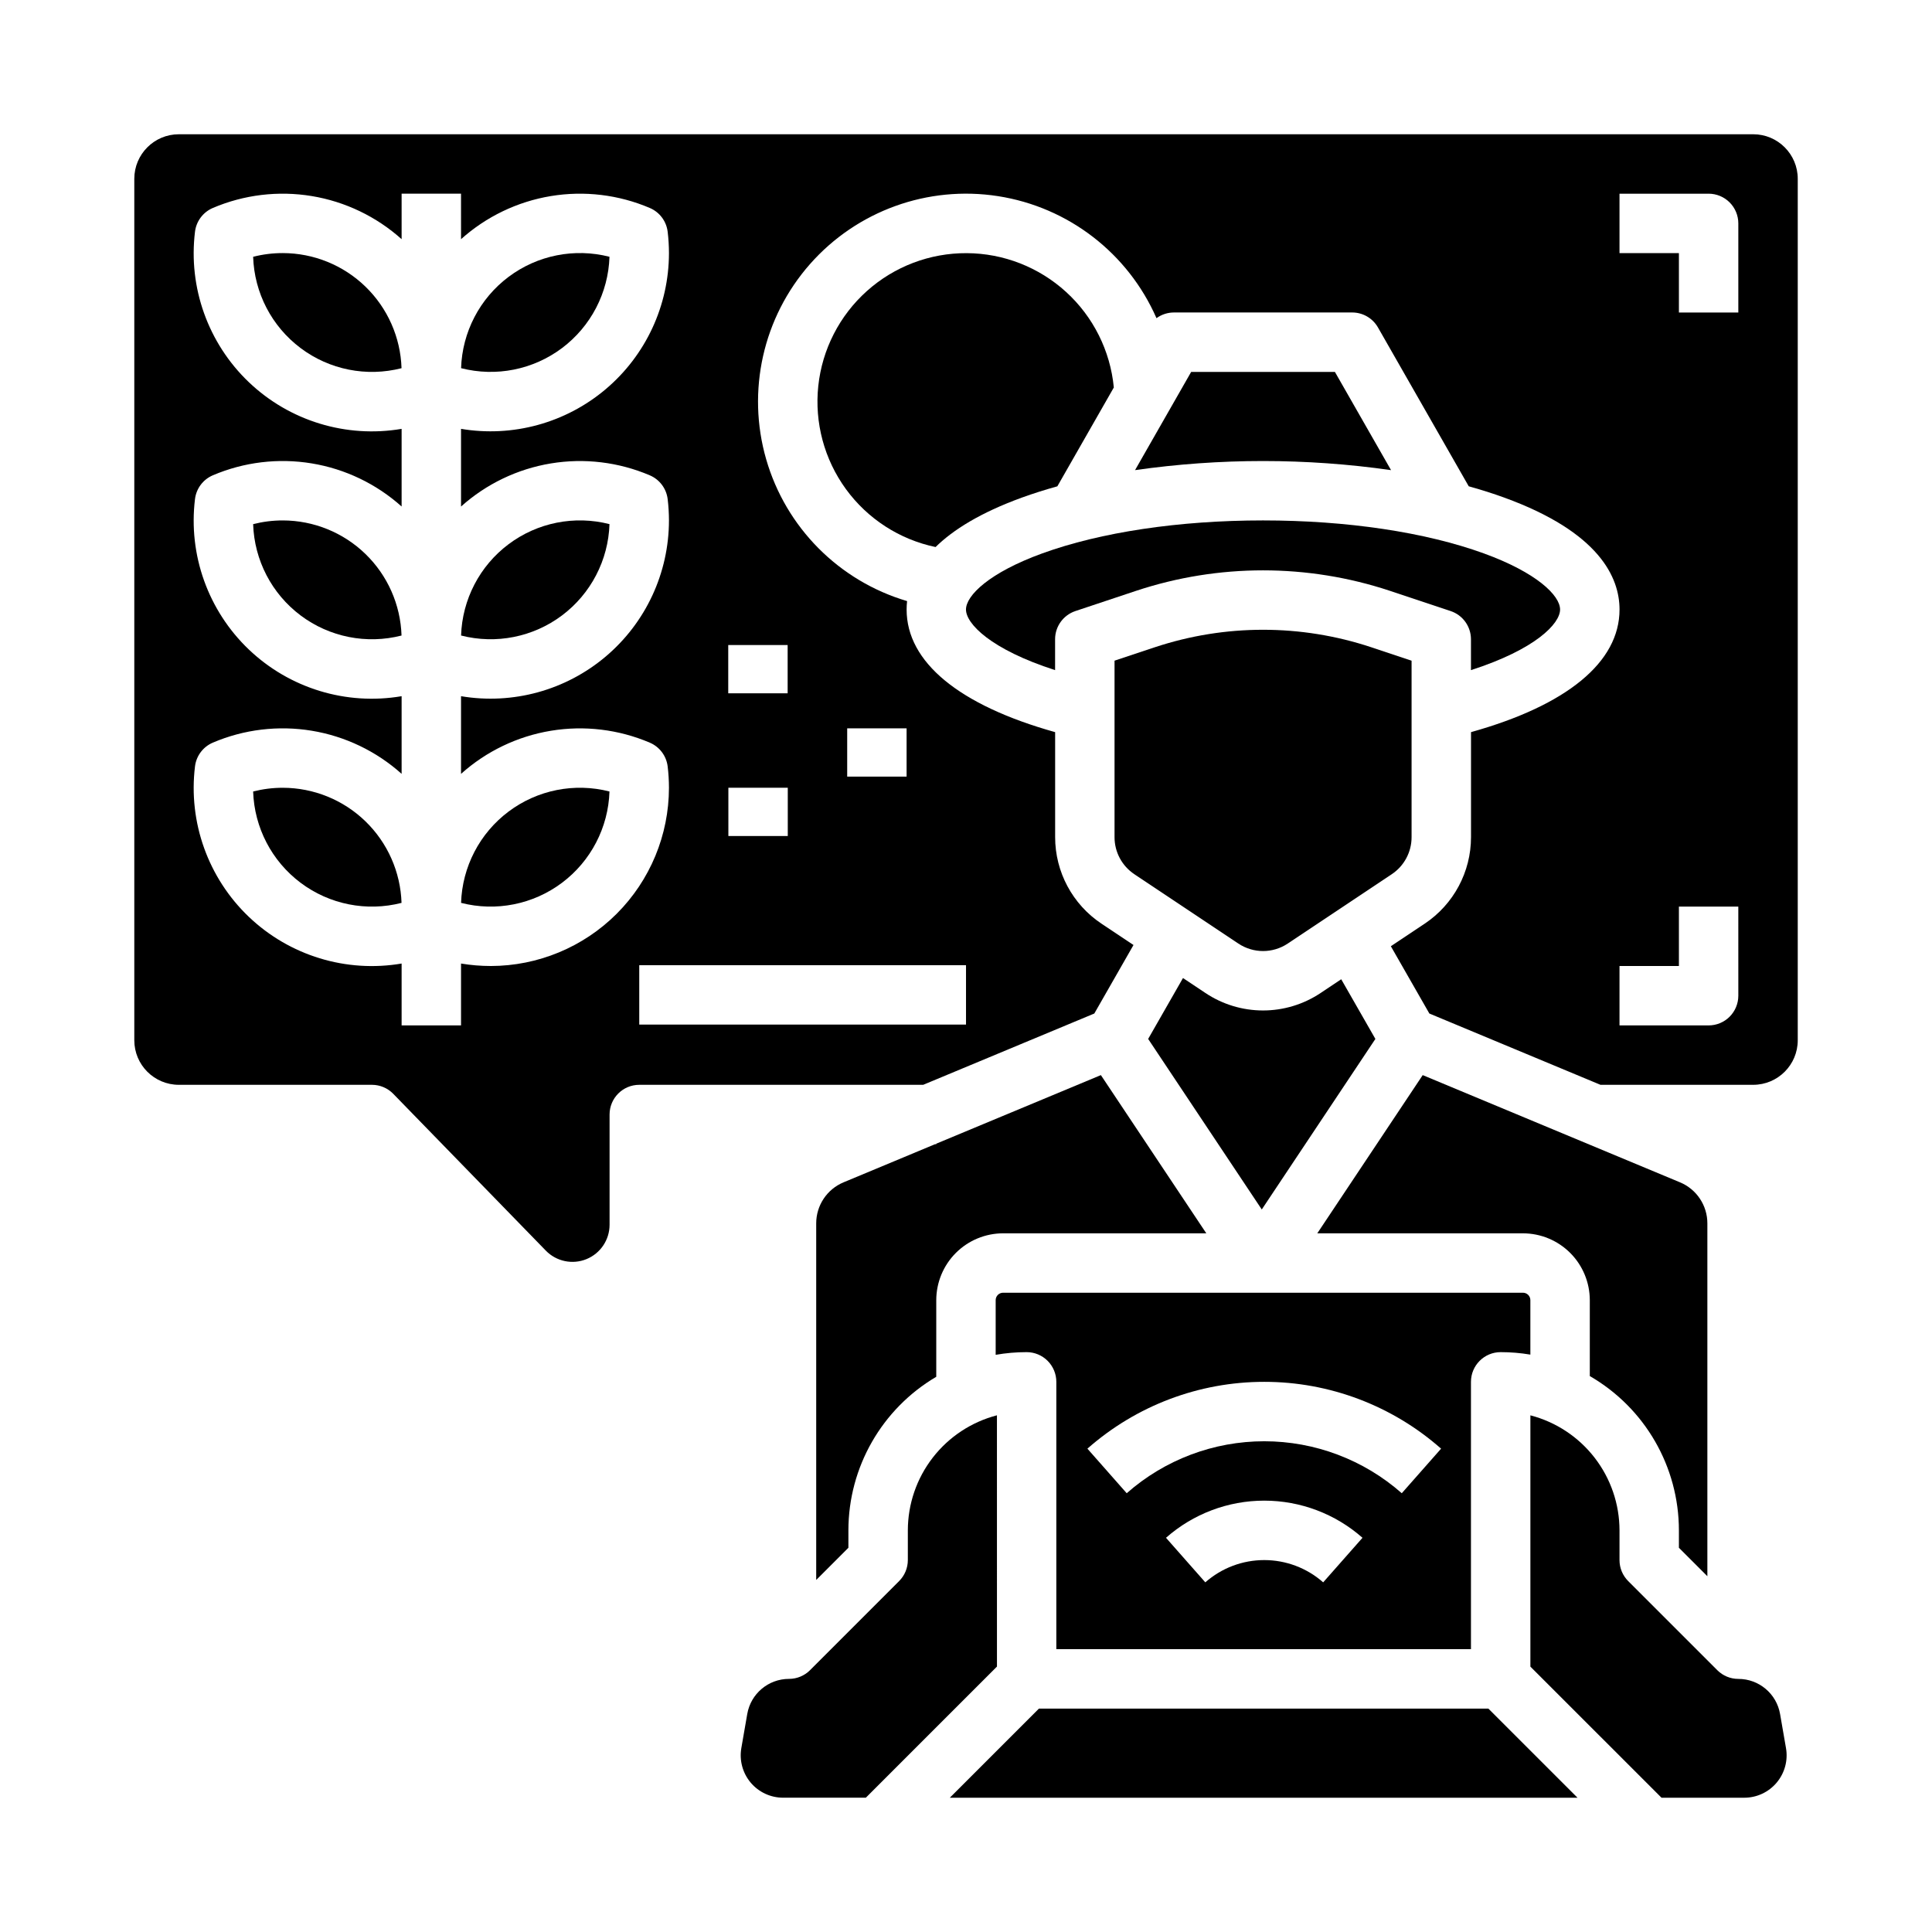
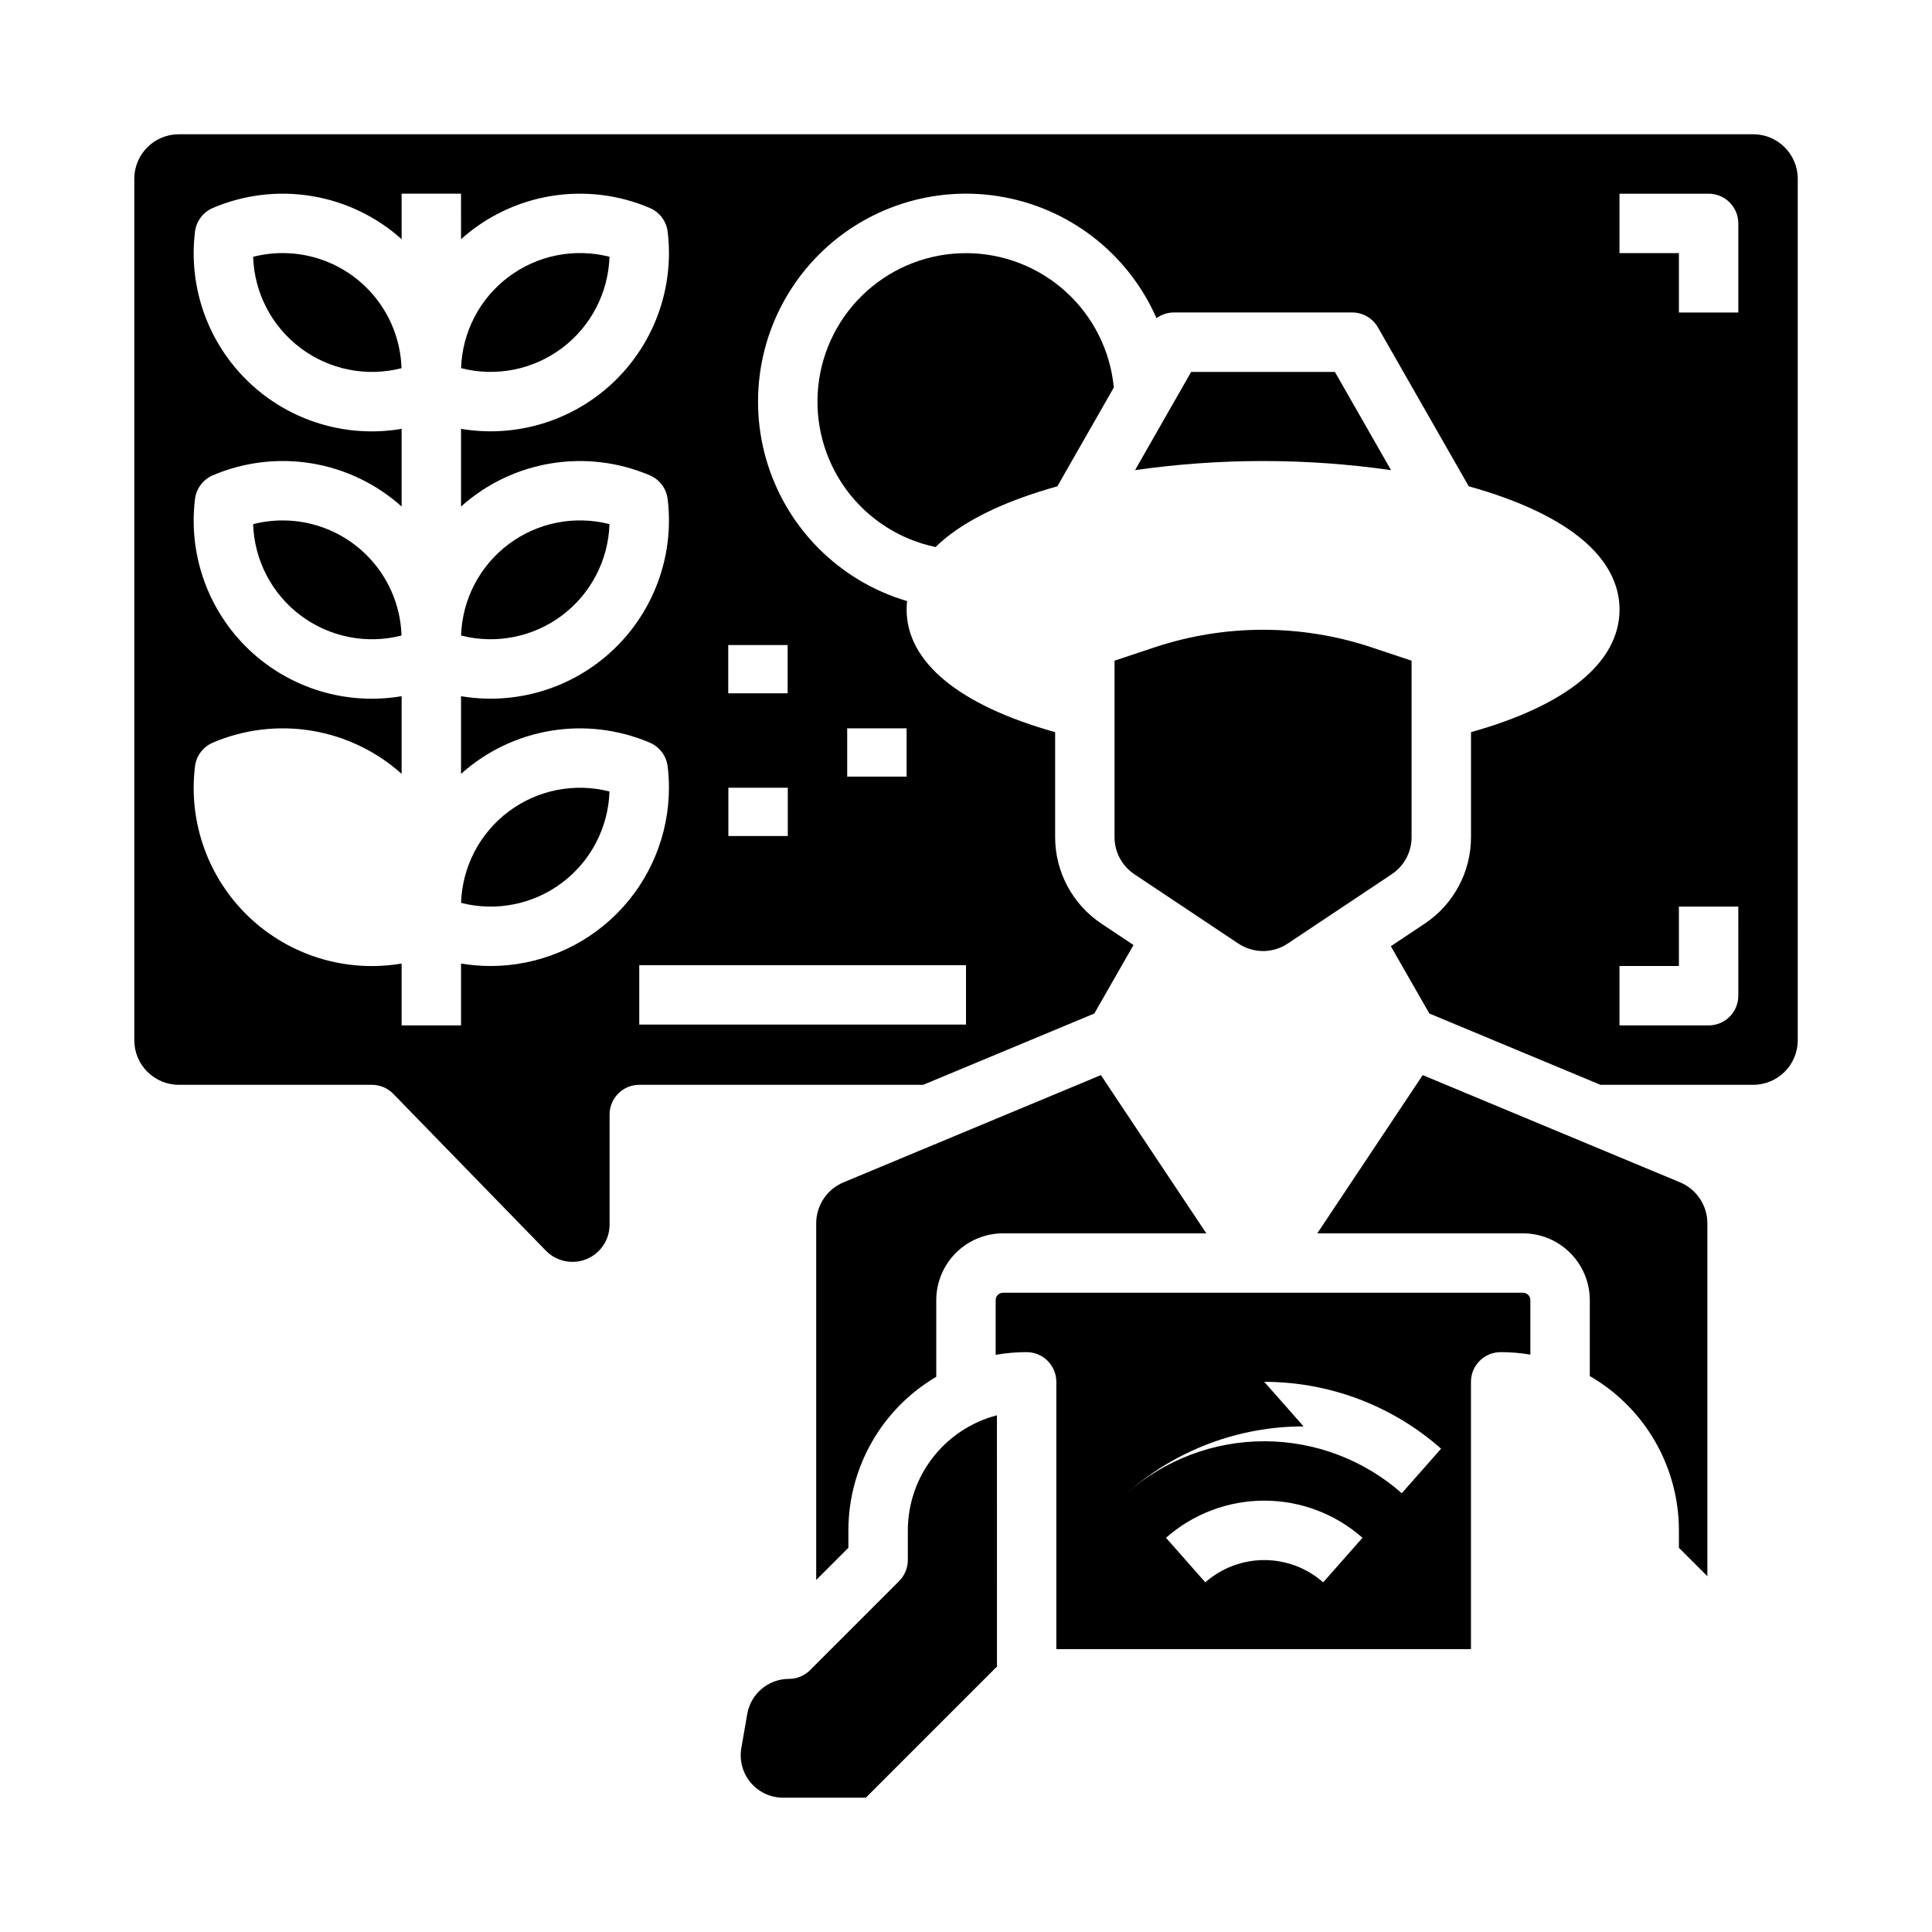
<svg xmlns="http://www.w3.org/2000/svg" fill="#000000" width="800px" height="800px" version="1.1" viewBox="144 144 512 512">
  <g>
-     <path d="m419.33 596.8-23.617 23.613h166.34l-23.617-23.613z" />
    <path d="m305.52 212.05c-9.262-2.375-19.102-0.414-26.746 5.324-7.648 5.738-12.277 14.641-12.582 24.195 9.262 2.375 19.098 0.414 26.746-5.324 7.644-5.738 12.273-14.641 12.582-24.195z" />
-     <path d="m615.74 598.24c-0.926-5.387-5.602-9.316-11.066-9.312-2.09 0-4.09-0.828-5.566-2.305l-23.617-23.617c-1.477-1.477-2.305-3.477-2.305-5.566v-7.871c-0.008-6.977-2.332-13.758-6.606-19.273-4.273-5.519-10.258-9.465-17.012-11.219v66.594l34.75 34.746h21.922c3.316 0 6.461-1.465 8.594-4 2.137-2.539 3.039-5.887 2.473-9.152z" />
    <path d="m305.52 282.9c-9.262-2.375-19.102-0.414-26.746 5.324-7.648 5.738-12.277 14.641-12.582 24.195 9.262 2.375 19.098 0.414 26.746-5.324 7.644-5.738 12.273-14.641 12.582-24.195z" />
-     <path d="m533.82 581.05v-70.848c0-4.348 3.523-7.871 7.871-7.871 2.637 0 5.269 0.219 7.871 0.656v-14.434c0-0.523-0.207-1.023-0.574-1.391-0.371-0.371-0.871-0.578-1.395-0.578h-137.76c-1.09 0-1.969 0.883-1.969 1.969v14.488c2.707-0.473 5.453-0.711 8.199-0.711 2.09 0 4.094 0.828 5.566 2.305 1.477 1.477 2.309 3.477 2.309 5.566v70.848zm-39.164-17.711c-4.312-3.805-9.867-5.902-15.621-5.902-5.75 0-11.305 2.098-15.617 5.902l-10.418-11.809c7.191-6.344 16.449-9.844 26.035-9.844 9.59 0 18.848 3.5 26.039 9.844zm-15.617-53.137c17.258-0.008 33.922 6.293 46.863 17.711l-10.418 11.809c-10.066-8.875-23.027-13.773-36.445-13.773-13.422 0-26.383 4.898-36.449 13.773l-10.418-11.809c12.941-11.422 29.609-17.719 46.871-17.711z" />
+     <path d="m533.82 581.05v-70.848c0-4.348 3.523-7.871 7.871-7.871 2.637 0 5.269 0.219 7.871 0.656v-14.434c0-0.523-0.207-1.023-0.574-1.391-0.371-0.371-0.871-0.578-1.395-0.578h-137.76c-1.09 0-1.969 0.883-1.969 1.969v14.488c2.707-0.473 5.453-0.711 8.199-0.711 2.09 0 4.094 0.828 5.566 2.305 1.477 1.477 2.309 3.477 2.309 5.566v70.848zm-39.164-17.711c-4.312-3.805-9.867-5.902-15.621-5.902-5.75 0-11.305 2.098-15.617 5.902l-10.418-11.809c7.191-6.344 16.449-9.844 26.035-9.844 9.59 0 18.848 3.5 26.039 9.844zm-15.617-53.137c17.258-0.008 33.922 6.293 46.863 17.711l-10.418 11.809c-10.066-8.875-23.027-13.773-36.445-13.773-13.422 0-26.383 4.898-36.449 13.773c12.941-11.422 29.609-17.719 46.871-17.711z" />
    <path d="m392.12 447.09v0.137h-0.328l-24.223 10.094c-4.406 1.824-7.273 6.129-7.266 10.898v94.488l8.531-8.531v-4.613c0.008-16.73 8.867-32.211 23.285-40.699v-20.309c0.008-4.695 1.875-9.199 5.195-12.52 3.32-3.32 7.824-5.188 12.52-5.191h53.848l-27.938-41.93z" />
    <path d="m424.21 272.88 14.965-26.191c-0.93-9.711-5.434-18.73-12.637-25.305-7.203-6.578-16.59-10.25-26.344-10.297-9.758-0.051-19.18 3.523-26.449 10.031-7.269 6.504-11.863 15.477-12.891 25.176-1.027 9.703 1.582 19.438 7.324 27.324 5.742 7.883 14.207 13.355 23.758 15.352 4.637-4.551 11.852-9.094 22.859-13.098 2.977-1.082 6.125-2.078 9.414-2.992z" />
    <path d="m596.47 561.72v-93.5c0.008-4.769-2.859-9.074-7.266-10.898l-68.172-28.406-27.938 41.93h54.504c4.695 0.004 9.199 1.871 12.52 5.191 3.32 3.32 5.188 7.824 5.195 12.52v20.117c14.605 8.438 23.605 24.023 23.613 40.891v4.613z" />
    <path d="m408.2 519.07c-6.754 1.754-12.738 5.699-17.012 11.219-4.273 5.516-6.594 12.297-6.602 19.273v7.871c0 2.09-0.832 4.09-2.309 5.566l-23.617 23.617h0.004c-1.477 1.477-3.481 2.305-5.566 2.305-5.465-0.004-10.141 3.926-11.07 9.312l-1.566 9.02v0.004c-0.566 3.266 0.34 6.613 2.473 9.152 2.133 2.535 5.281 4 8.598 4h21.922l34.75-34.75z" />
-     <path d="m423.61 321.59v-8.184c0-3.387 2.168-6.394 5.383-7.469l16.117-5.371c21.82-7.223 45.387-7.223 67.207 0l16.117 5.371c3.215 1.07 5.383 4.078 5.387 7.469v8.184c17.137-5.516 23.617-12.328 23.617-16.055 0-3.75-6.238-9.797-20.18-14.867-15.516-5.641-36.305-8.75-58.543-8.75s-43.027 3.109-58.539 8.75c-13.941 5.066-20.18 11.117-20.18 14.867 0 3.723 6.477 10.535 23.613 16.055z" />
    <path d="m512.64 268.59-14.875-26.027h-38.094l-14.875 26.031v-0.004c22.5-3.215 45.344-3.215 67.844 0z" />
    <path d="m444.62 375.68 27.551 18.367c3.965 2.652 9.137 2.652 13.102 0l27.551-18.367c3.289-2.188 5.262-5.875 5.258-9.82v-46.77l-10.734-3.578h0.004c-18.59-6.156-38.668-6.156-57.258 0l-10.73 3.57v46.777c-0.004 3.945 1.969 7.633 5.258 9.82z" />
-     <path d="m494 407.14c-4.523 3.027-9.844 4.644-15.285 4.644s-10.762-1.617-15.285-4.644l-5.926-3.949-9.23 16.137 30.109 45.195 30.109-45.195-9.055-15.816z" />
    <path d="m266.19 383.27c9.262 2.375 19.098 0.418 26.746-5.324 7.644-5.738 12.273-14.641 12.582-24.195-9.262-2.375-19.102-0.414-26.746 5.324-7.648 5.738-12.277 14.641-12.582 24.195z" />
    <path d="m608.61 179.58h-417.21c-6.523 0-11.809 5.285-11.809 11.809v228.29c0 6.519 5.285 11.809 11.809 11.809h51.168c2.125 0 4.16 0.859 5.641 2.379l40.441 41.562 0.004 0.004c2.789 2.867 7.043 3.758 10.754 2.254 3.707-1.508 6.137-5.113 6.137-9.117v-29.211c0-4.348 3.523-7.871 7.871-7.871h75.242l45.348-18.895 10.383-18.156-8.496-5.664h-0.004c-7.66-5.109-12.266-13.711-12.266-22.918v-27.828c-25.445-7.121-39.359-18.547-39.359-32.492 0-0.75 0.043-1.496 0.125-2.238-18.051-5.332-32.137-19.508-37.348-37.598-5.211-18.086-0.832-37.586 11.613-51.707 12.449-14.121 31.242-20.91 49.84-18.008 18.602 2.902 34.434 15.094 41.988 32.336 1.344-0.98 2.965-1.508 4.629-1.508h47.234c2.824 0 5.434 1.516 6.832 3.969l24.055 42.094c3.289 0.91 6.434 1.91 9.414 2.996 25.246 9.18 30.547 21.199 30.547 29.664 0 13.945-13.914 25.375-39.359 32.492v27.828c0 9.211-4.606 17.816-12.27 22.926l-8.973 5.984 10.203 17.828 45.348 18.895h40.473c6.523 0 11.809-5.289 11.809-11.809v-228.29c0-6.523-5.285-11.809-11.809-11.809zm-334.56 220.42c-2.637 0-5.269-0.219-7.871-0.652v16.395h-15.746v-16.395c-14.691 2.5-29.703-2.09-40.488-12.375-10.781-10.289-16.074-25.066-14.27-39.859 0.336-2.793 2.137-5.199 4.723-6.305 8.266-3.527 17.359-4.621 26.223-3.156 8.863 1.465 17.125 5.426 23.812 11.422v-20.578c-14.691 2.504-29.703-2.086-40.488-12.371-10.781-10.289-16.074-25.066-14.27-39.859 0.336-2.797 2.137-5.199 4.723-6.305 8.266-3.527 17.359-4.621 26.223-3.156 8.863 1.465 17.125 5.426 23.812 11.422v-20.578c-14.691 2.5-29.703-2.086-40.488-12.371-10.781-10.289-16.074-25.066-14.27-39.859 0.336-2.797 2.137-5.199 4.723-6.305 8.266-3.527 17.359-4.621 26.223-3.156 8.863 1.465 17.125 5.43 23.812 11.426v-12.059h15.742l0.004 12.059c6.688-5.996 14.949-9.961 23.812-11.426 8.859-1.465 17.957-0.371 26.219 3.156 2.59 1.105 4.387 3.504 4.727 6.297 0.227 1.879 0.34 3.769 0.344 5.66-0.012 13.898-6.141 27.086-16.758 36.059-10.613 8.973-24.637 12.82-38.344 10.52v20.582c6.688-5.996 14.949-9.957 23.812-11.422s17.957-0.367 26.219 3.156c2.59 1.105 4.387 3.508 4.727 6.297 0.227 1.879 0.34 3.766 0.344 5.656-0.012 13.898-6.141 27.09-16.758 36.062-10.613 8.973-24.637 12.82-38.344 10.516v20.582c6.688-5.996 14.949-9.957 23.812-11.422s17.957-0.367 26.219 3.156c2.59 1.105 4.387 3.508 4.727 6.297 0.227 1.879 0.34 3.766 0.344 5.656-0.012 12.523-4.996 24.527-13.848 33.383-8.855 8.855-20.859 13.836-33.383 13.852zm94.465-62.977h15.742v12.793l-15.742-0.004zm31.488 62.758v15.742l-86.594 0.004v-15.742zm-47.234-34.223h-15.742v-12.793h15.742zm-0.035-50.617v12.793h-15.742v-12.793zm251.94 92.93c0 2.086-0.832 4.09-2.305 5.566-1.477 1.477-3.481 2.305-5.566 2.305h-23.617v-15.742h15.742v-15.746h15.742zm0-181.05-15.746-0.004v-15.742h-15.742v-15.746h23.617c2.086 0 4.09 0.832 5.566 2.309 1.473 1.477 2.305 3.477 2.305 5.566z" />
-     <path d="m218.94 352.77c-2.648-0.004-5.289 0.328-7.856 0.984 0.309 9.555 4.934 18.457 12.582 24.195 7.644 5.742 17.484 7.699 26.746 5.324-0.266-8.172-3.695-15.926-9.566-21.617-5.875-5.691-13.727-8.879-21.906-8.887z" />
    <path d="m218.94 281.92c-2.648-0.004-5.289 0.328-7.856 0.984 0.309 9.555 4.934 18.457 12.582 24.195 7.644 5.738 17.484 7.699 26.746 5.324-0.266-8.172-3.695-15.926-9.566-21.617-5.875-5.691-13.727-8.879-21.906-8.887z" />
    <path d="m218.94 211.07c-2.648-0.004-5.289 0.324-7.856 0.984 0.309 9.555 4.934 18.457 12.582 24.195 7.644 5.738 17.484 7.699 26.746 5.324-0.266-8.176-3.695-15.926-9.566-21.617-5.875-5.691-13.727-8.879-21.906-8.887z" />
  </g>
</svg>